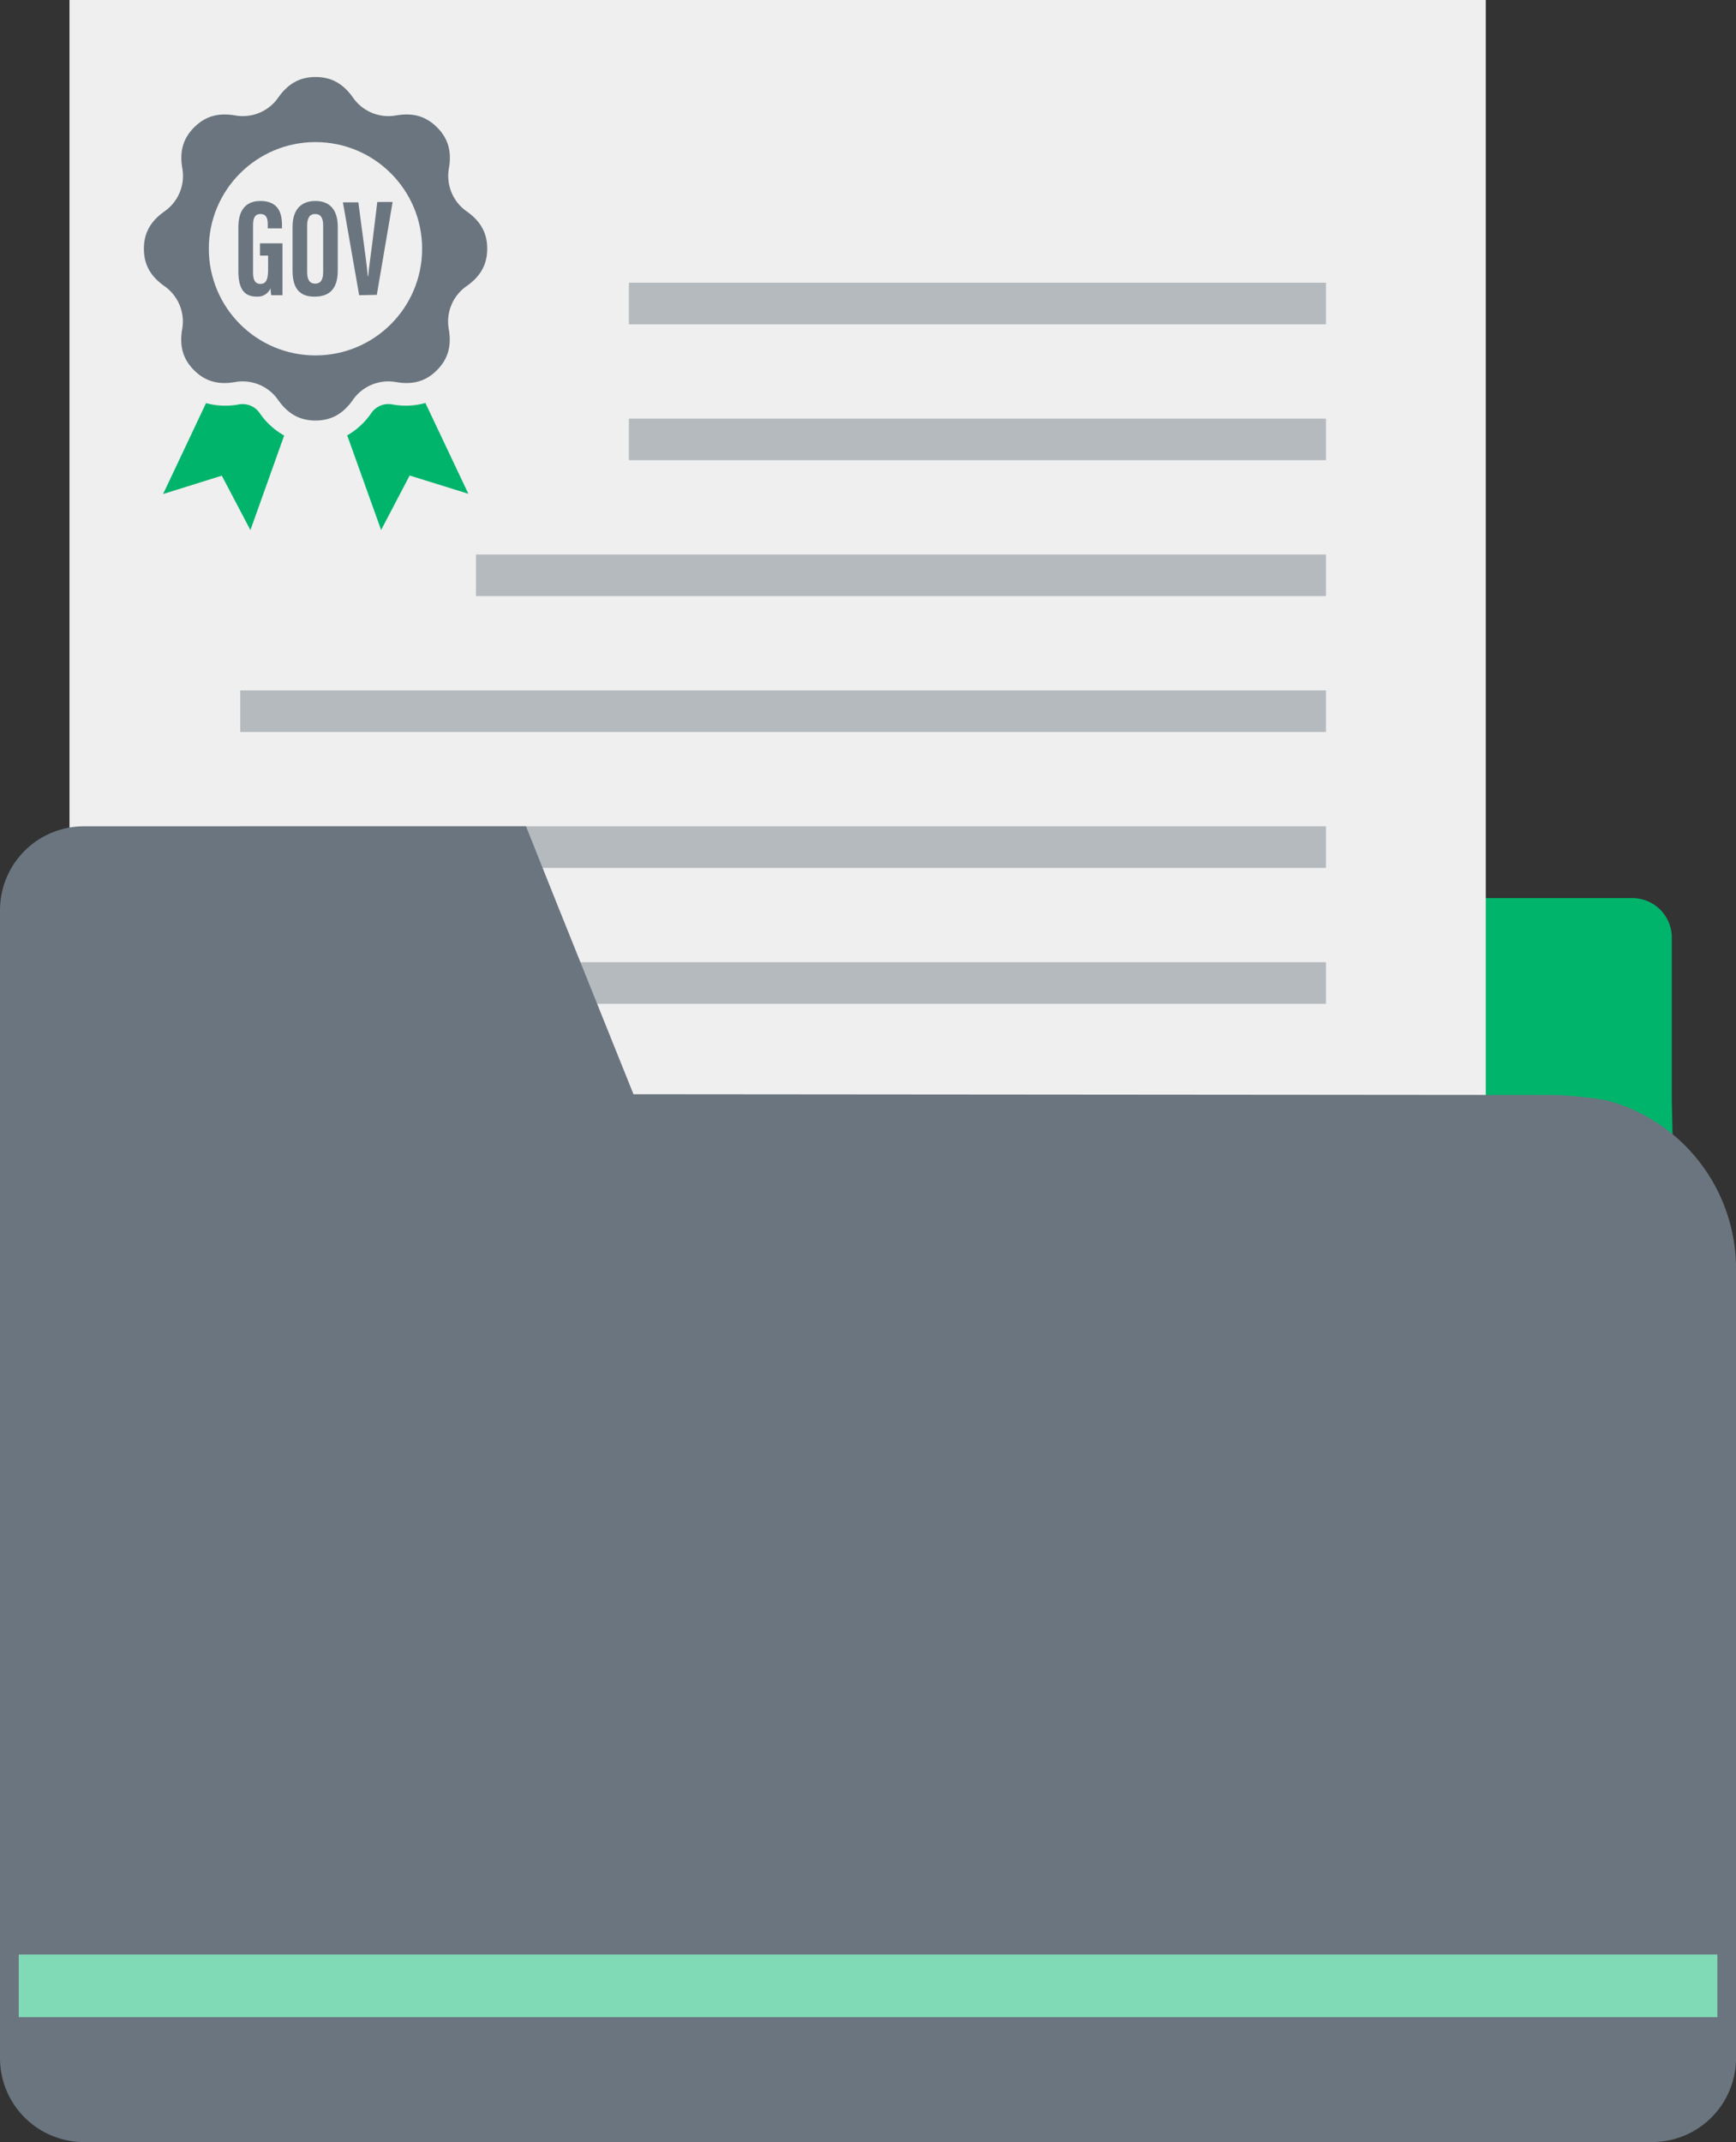
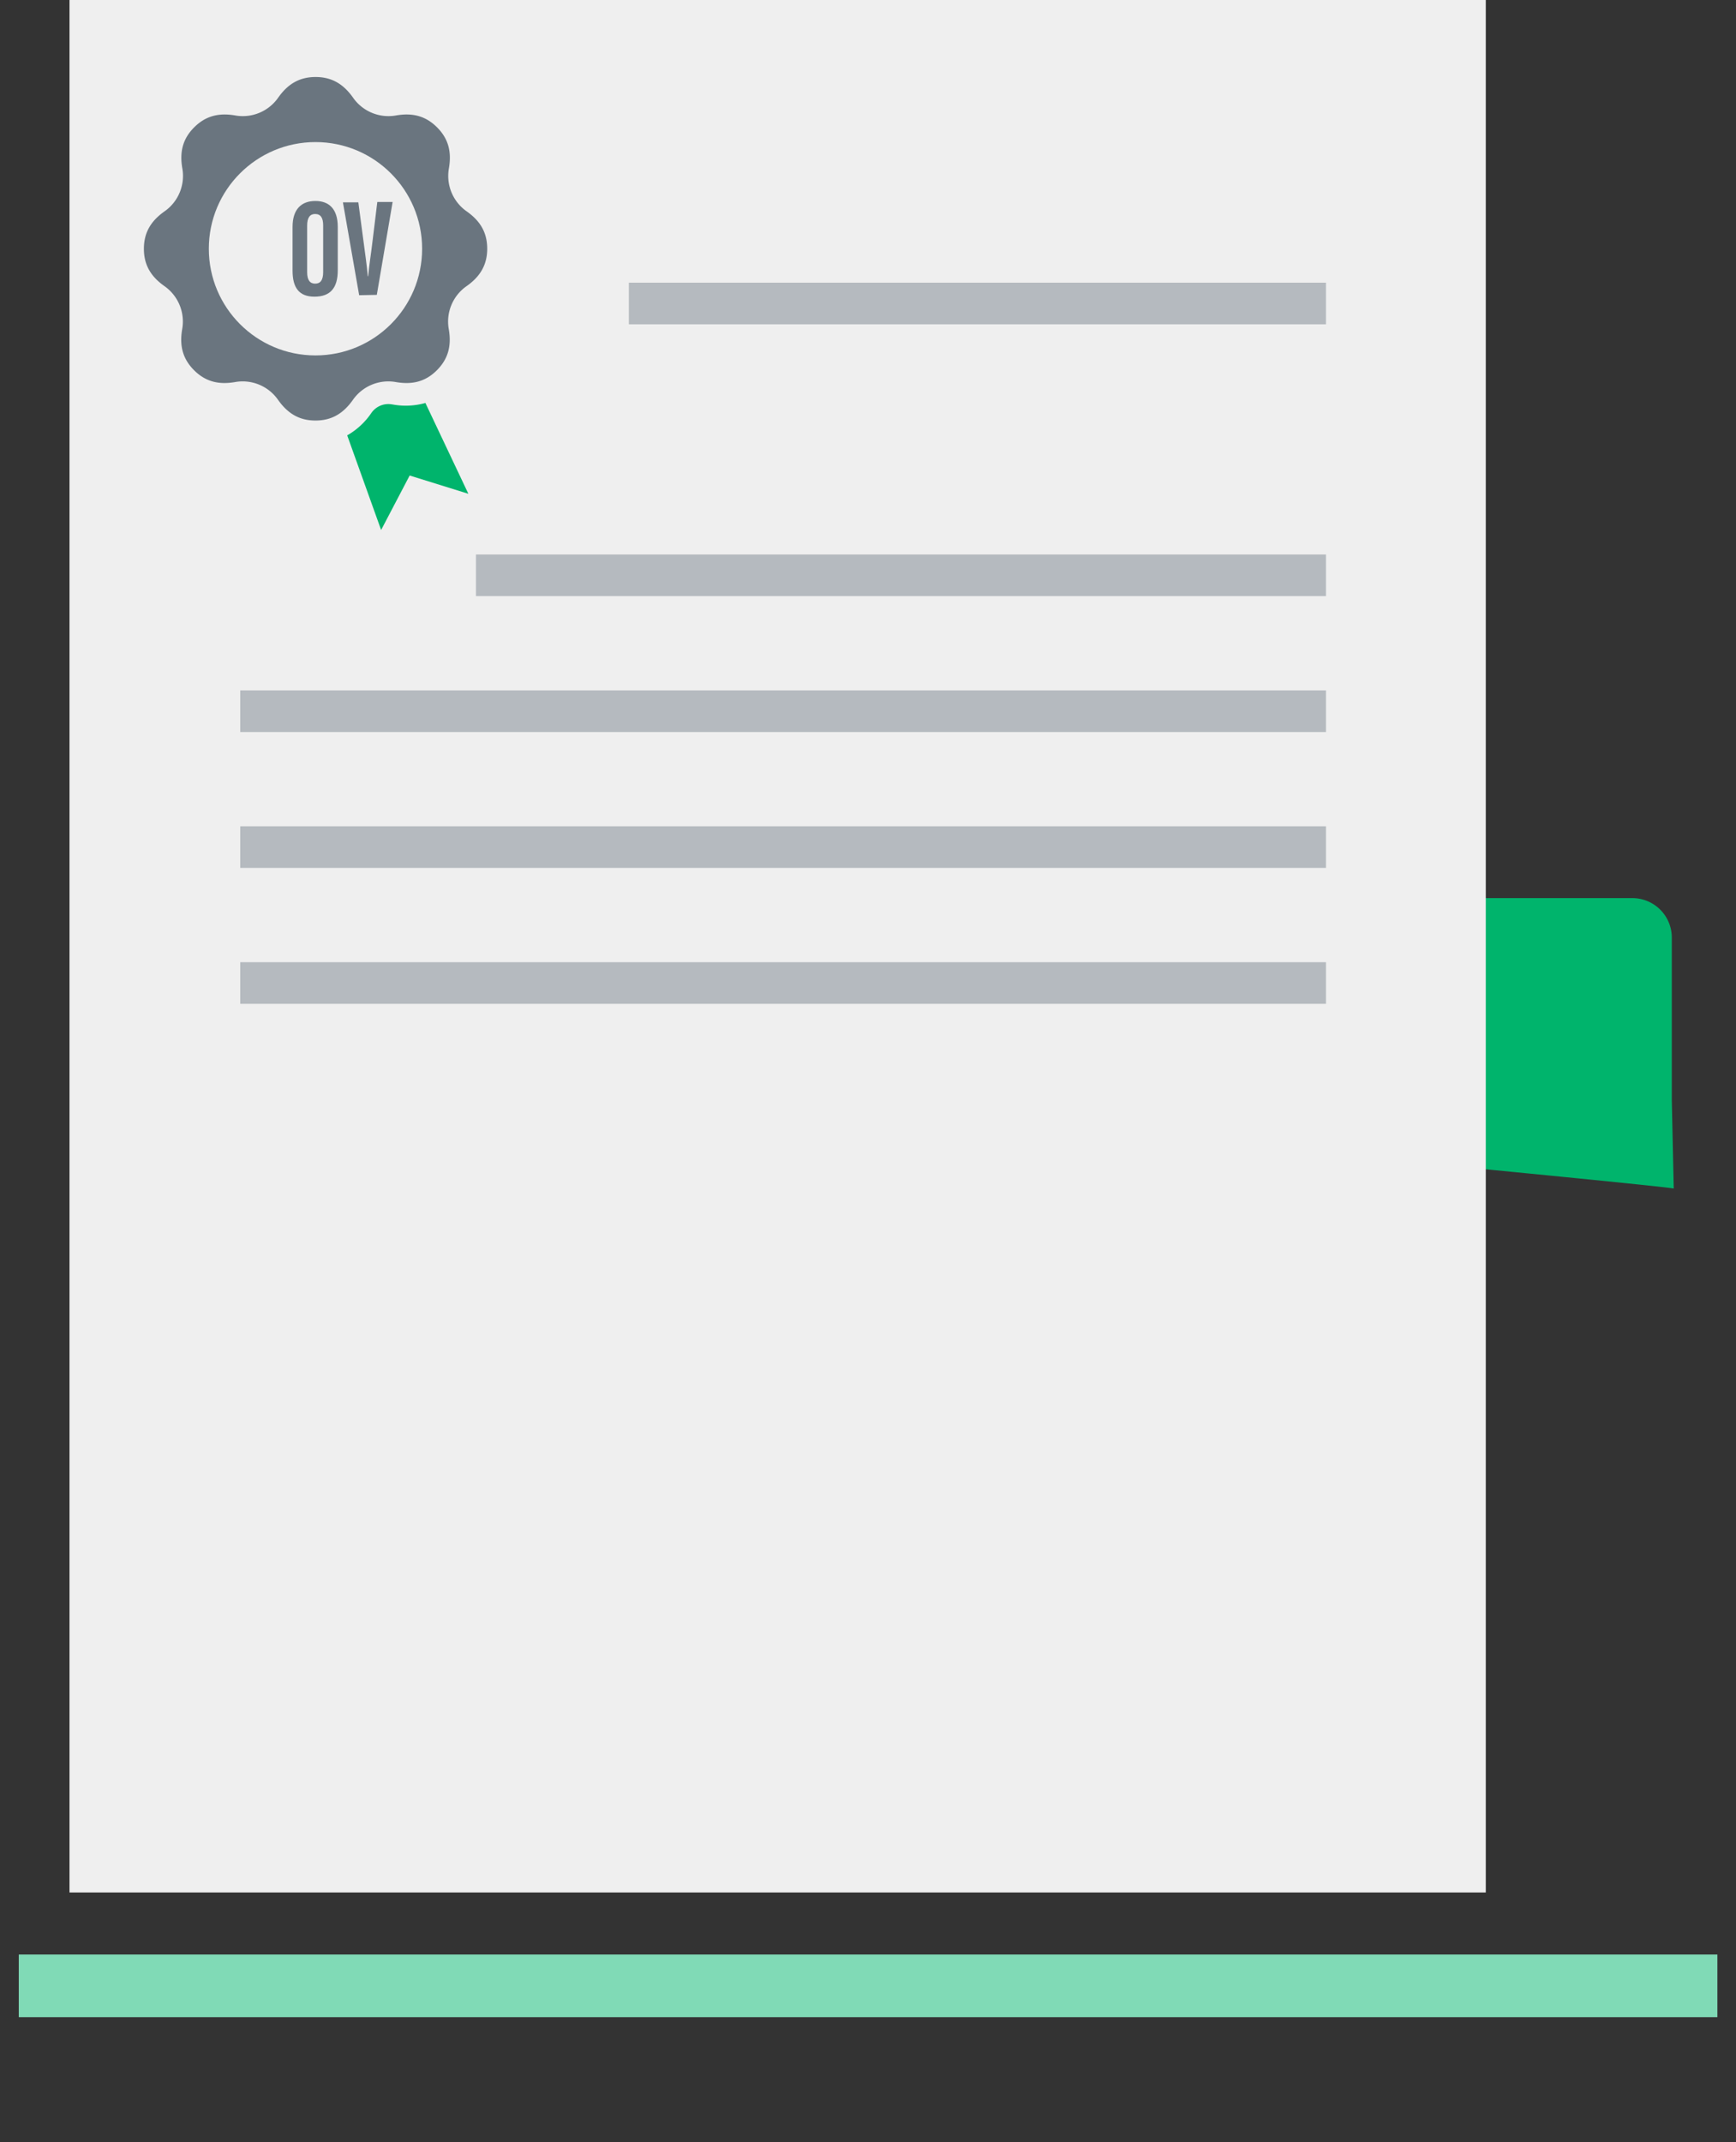
<svg xmlns="http://www.w3.org/2000/svg" viewBox="0 0 528.06 651.43">
  <rect x="0" y="0" width="528.06" height="651.43" fill="#333333" stroke="none" />
  <defs>
    <style>.cls-1,.cls-6{fill:#00b46c;}.cls-2{fill:#efefef;}.cls-3{fill:#b5babf;}.cls-4,.cls-7{fill:#6a757f;}.cls-5{fill:#80dab6;}.cls-6,.cls-7{fill-rule:evenodd;}</style>
  </defs>
  <g id="图层_2" data-name="图层 2">
    <g id="图层_1-2" data-name="图层 1">
      <path class="cls-1" d="M496.51,273.13h-308l.94,2.37,23,57.22s291,27.46,296.67,28.73l-.59-26.86V285.16A12,12,0,0,0,496.51,273.13Z" />
      <rect class="cls-2" x="21.14" width="430.81" height="575.53" />
      <rect class="cls-3" x="191.29" y="85.97" width="212.05" height="12.66" />
-       <rect class="cls-3" x="191.29" y="127.3" width="212.05" height="12.66" />
      <rect class="cls-3" x="144.78" y="168.63" width="258.56" height="12.66" />
      <rect class="cls-3" x="73.08" y="209.96" width="330.26" height="12.66" />
      <rect class="cls-3" x="73.08" y="251.29" width="330.26" height="12.66" />
      <rect class="cls-3" x="73.08" y="292.62" width="330.26" height="12.66" />
-       <path class="cls-4" d="M473.53,333l-280.84-.23-23-57.22L160,251.29H25.53A25.52,25.52,0,0,0,0,276.82V625.9a25.52,25.52,0,0,0,25.53,25.53h477a25.53,25.53,0,0,0,25.54-25.53V385.72a53,53,0,0,0-38.71-50.92C483.7,333.52,473.53,333,473.53,333Z" />
      <rect class="cls-5" x="5.71" y="594.4" width="516.69" height="19.05" />
-       <path class="cls-6" d="M79,125.64A6.31,6.31,0,0,0,72.6,123a22.26,22.26,0,0,1-9.93-.4L49.61,150.24l17.86-5.58,8.7,16.56,10.27-28.77A22.17,22.17,0,0,1,79,125.64Z" />
      <path class="cls-6" d="M119.33,123a6.28,6.28,0,0,0-6.41,2.65,22.14,22.14,0,0,1-7.31,6.75l10.32,28.78,8.68-16.57,17.86,5.56L129.4,122.55a22.14,22.14,0,0,1-10.07.44Z" />
      <path class="cls-7" d="M148.2,75.65c0,5-2.23,8.51-6.23,11.34a13.12,13.12,0,0,0-5.45,13.17c.82,4.83-.07,8.87-3.62,12.43s-7.59,4.43-12.42,3.61a13.15,13.15,0,0,0-13.17,5.46c-2.84,4-6.32,6.23-11.35,6.23s-8.5-2.24-11.34-6.23a13.13,13.13,0,0,0-13.17-5.46c-4.83.82-8.87-.06-12.42-3.61s-4.44-7.6-3.62-12.43A13.16,13.16,0,0,0,50,87c-4-2.83-6.23-6.31-6.23-11.34S46,67.15,50,64.31a13.15,13.15,0,0,0,5.45-13.17c-.82-4.83.06-8.87,3.62-12.42s7.59-4.44,12.42-3.62a13.13,13.13,0,0,0,13.17-5.46c2.84-4,6.32-6.22,11.34-6.22s8.51,2.23,11.35,6.22a13.13,13.13,0,0,0,13.17,5.46c4.83-.82,8.86.06,12.42,3.62s4.44,7.59,3.62,12.42A13.15,13.15,0,0,0,142,64.31C146,67.15,148.2,70.62,148.2,75.65Z" />
      <circle class="cls-2" cx="95.96" cy="75.65" r="32.44" />
-       <path class="cls-4" d="M85.92,89.78h-3.4a16.72,16.72,0,0,1-.24-2.12A4.19,4.19,0,0,1,78,90.19c-4.16,0-5.49-3-5.49-7.79V69.13c0-4.62,1.79-8,6.7-8,5.94,0,6.56,4.37,6.56,7.4v.92H81.45V68.3c0-1.49-.22-3.22-2.21-3.22-1.59,0-2.27,1.1-2.27,3.36V82.89c0,2.26.66,3.45,2.23,3.45,1.89,0,2.35-1.59,2.35-4.49V77.73H79.08V74h6.84Z" />
      <path class="cls-4" d="M102.74,69V82.22c0,5.41-2.3,8-7.09,8-4.59,0-6.66-2.62-6.66-7.9V69c0-5.41,2.73-7.88,6.94-7.88S102.74,63.59,102.74,69Zm-9.31-.43V82.81c0,2.35.85,3.45,2.42,3.45s2.45-1,2.45-3.51V68.57c0-2.25-.69-3.49-2.46-3.49C94.27,65.08,93.43,66.21,93.43,68.6Z" />
      <path class="cls-4" d="M109.25,89.78l-4.94-28.25H109L110.52,73c.49,3.81,1.1,7.8,1.35,11H112c.25-3.06.9-7.09,1.36-11l1.41-11.58h4.66l-4.81,28.25Z" />
    </g>
  </g>
</svg>